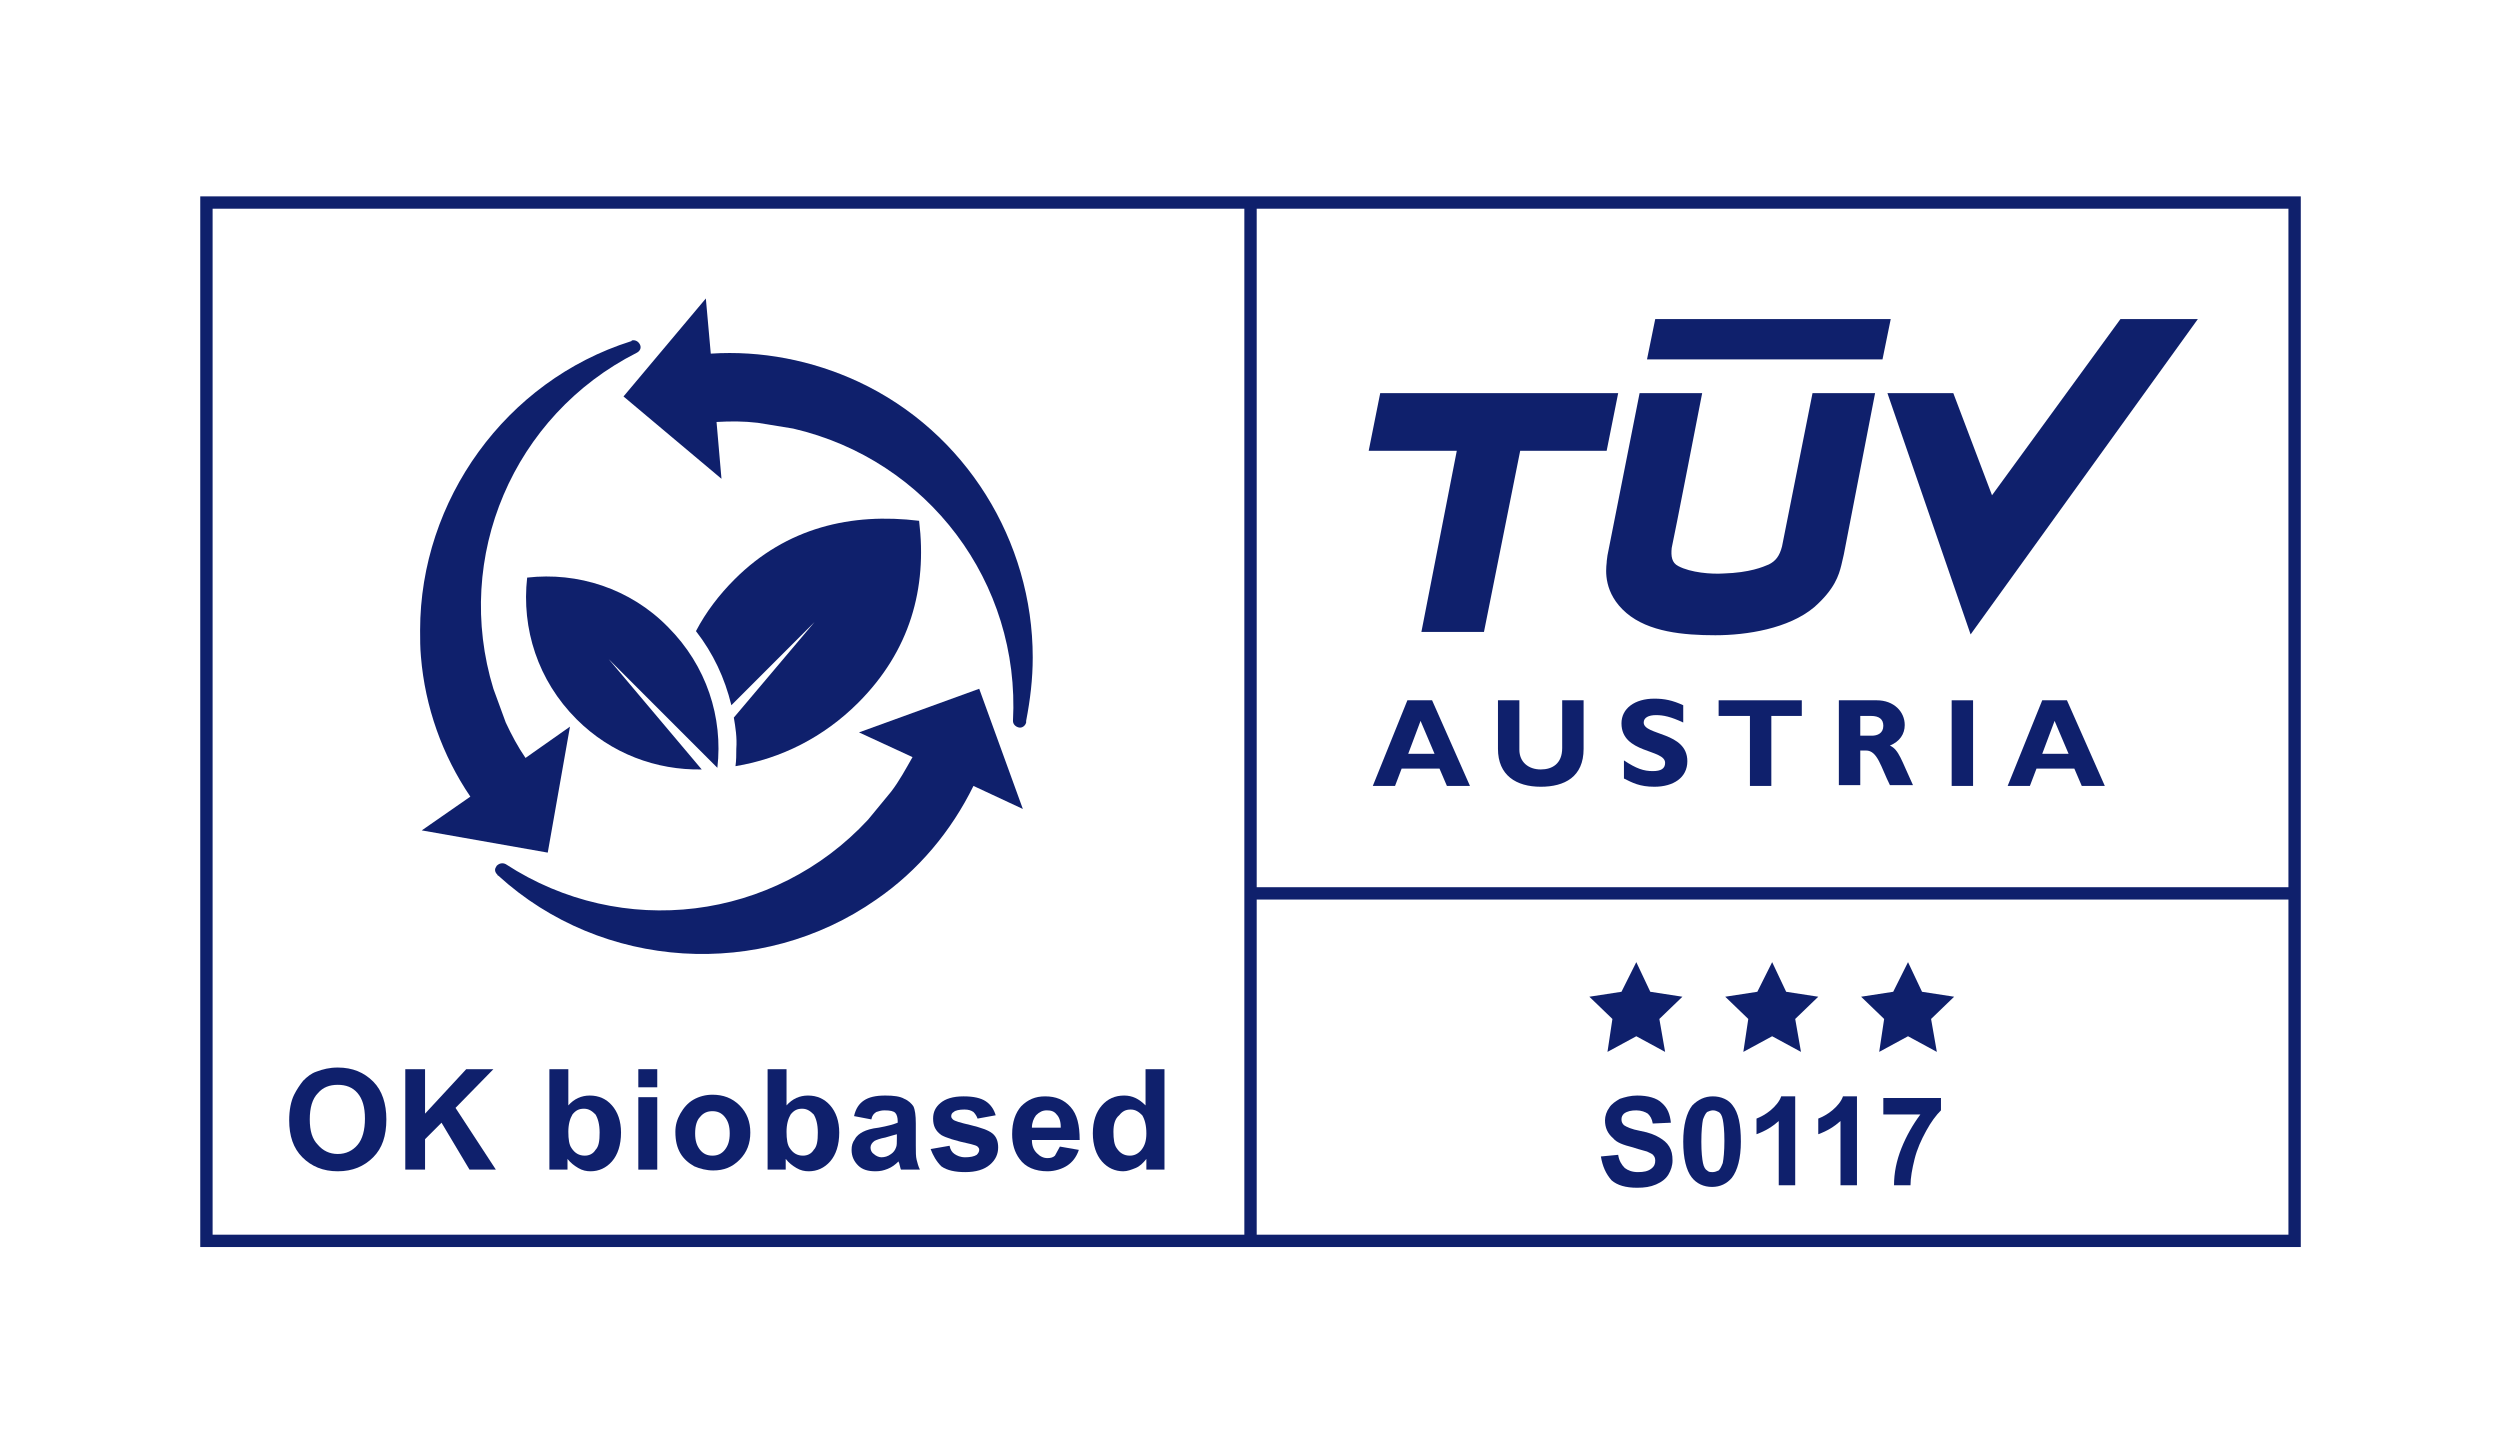
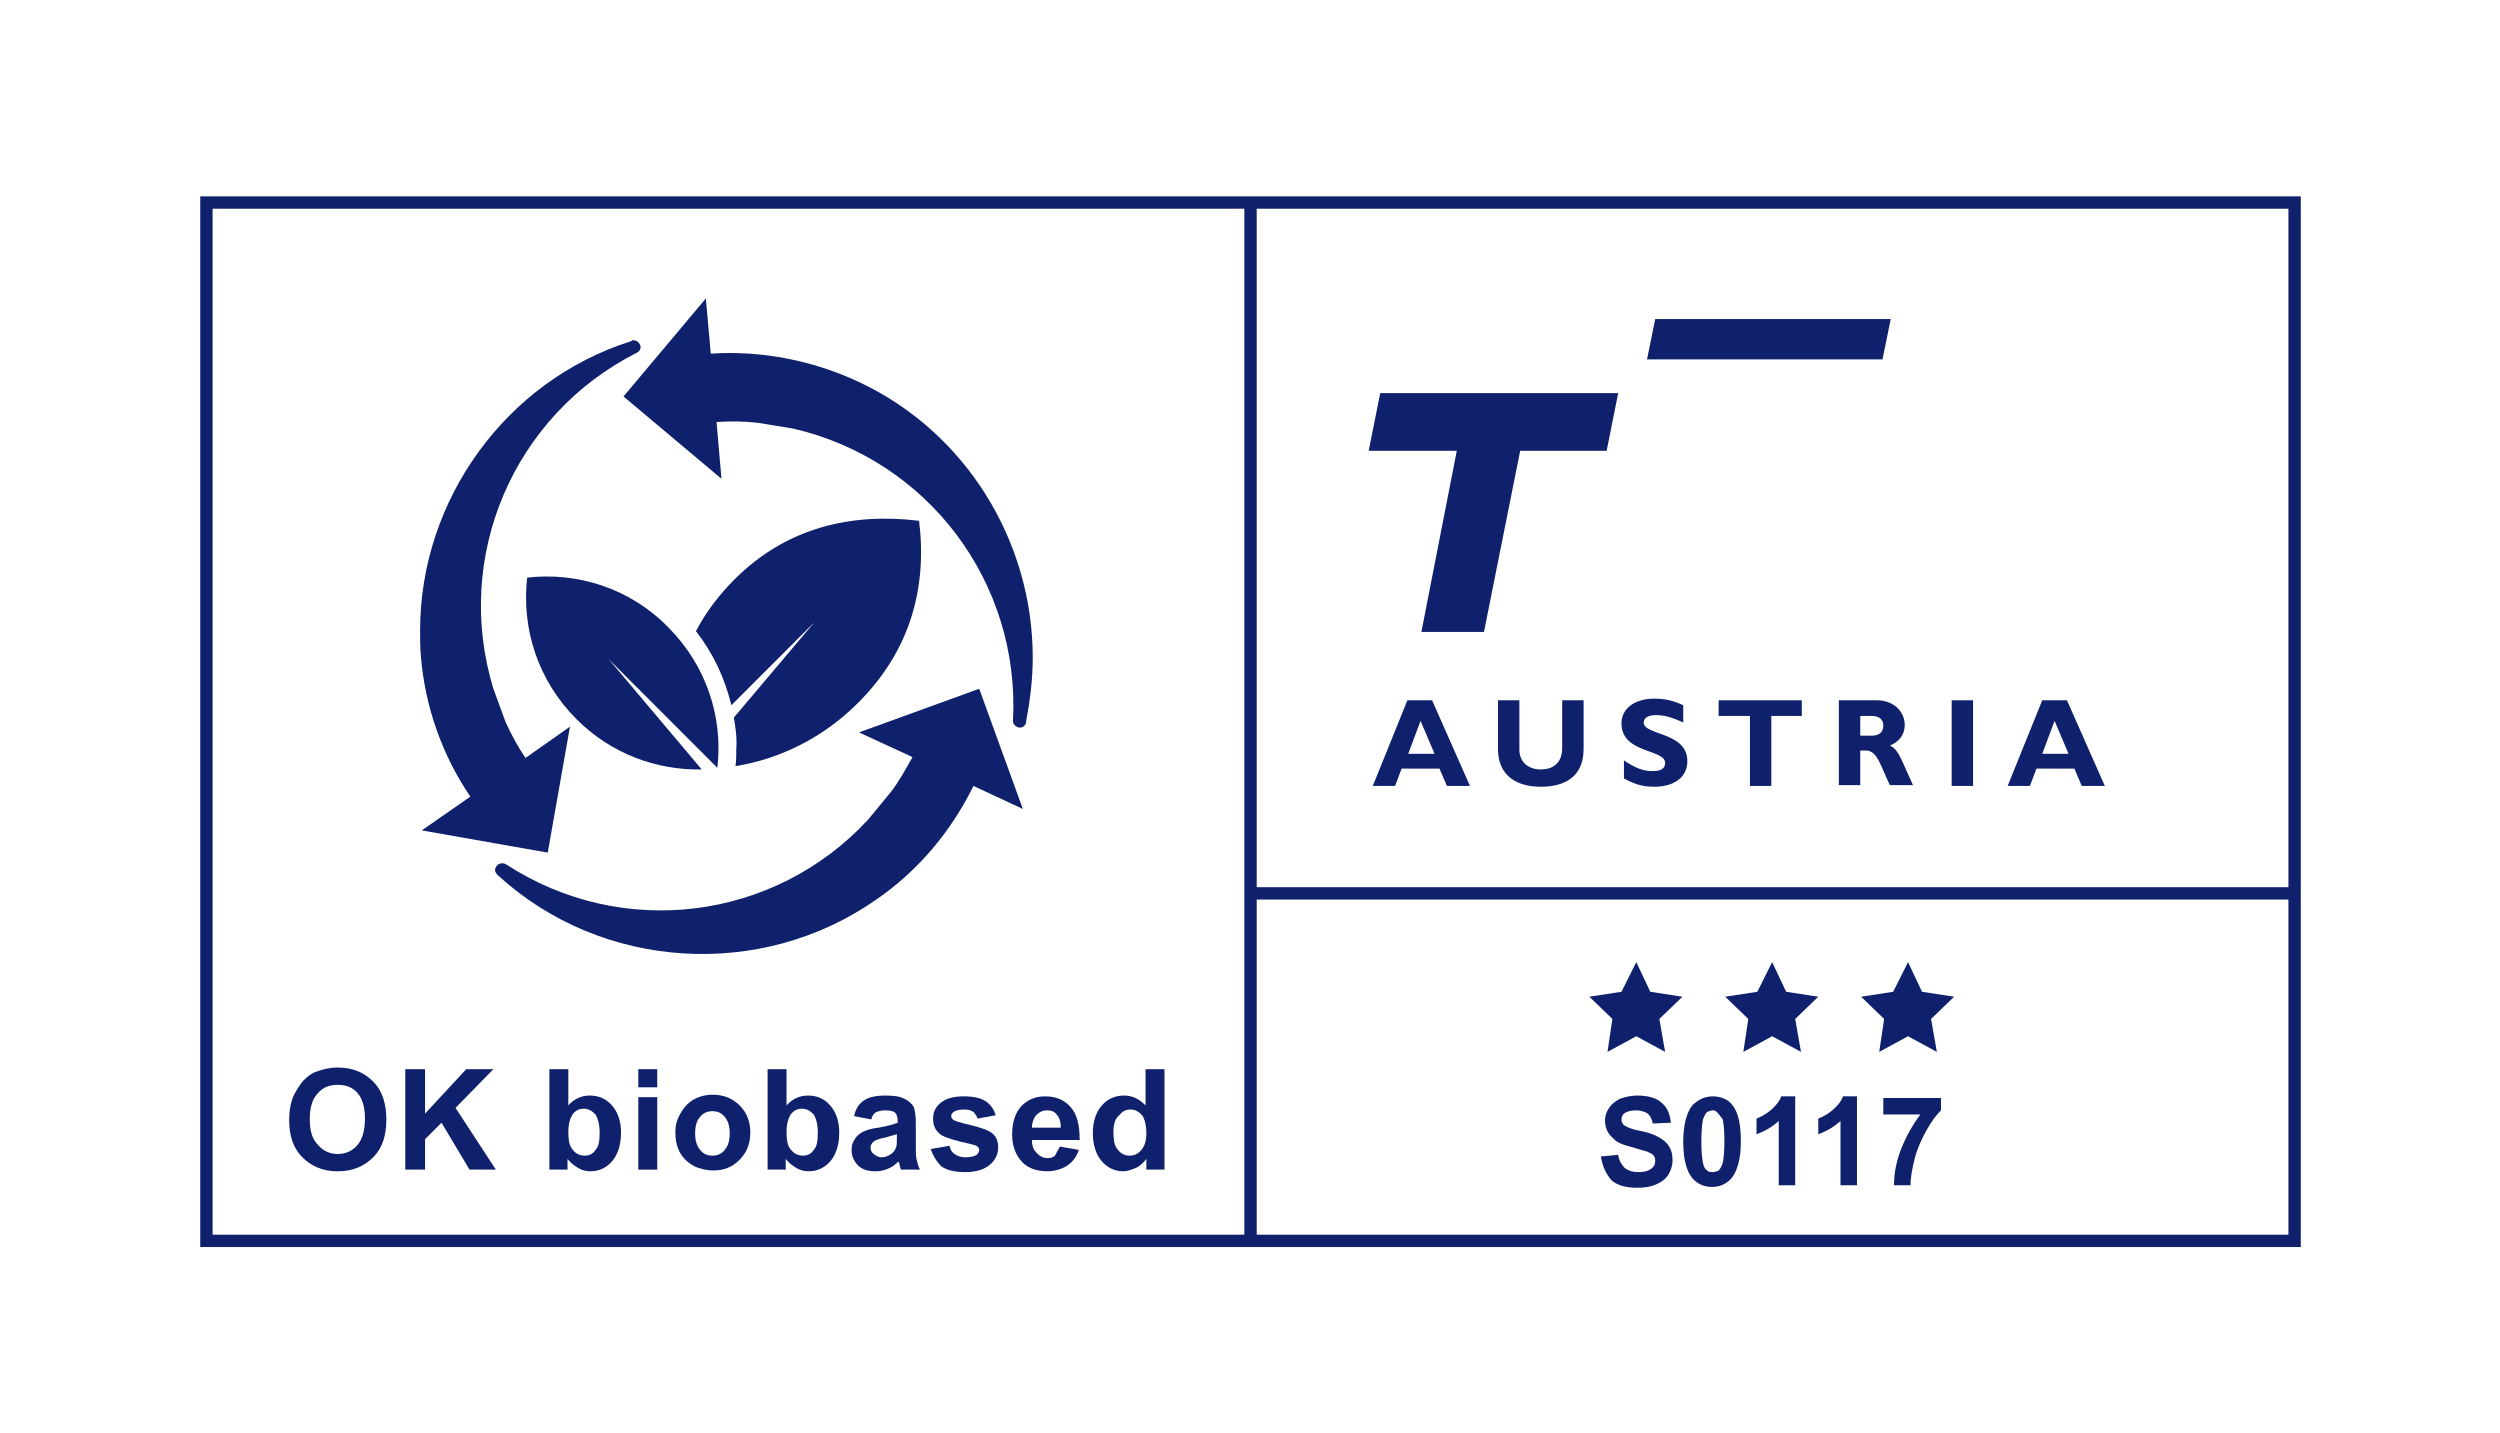
<svg xmlns="http://www.w3.org/2000/svg" width="225" height="129" viewBox="0 0 225 129" fill="none">
  <path d="M63.97 31.827C68.491 31.531 73.085 32.42 77.235 34.347C86.943 38.867 92.946 48.724 92.946 59.173C92.946 61.099 92.724 62.952 92.353 64.879C92.353 64.953 92.353 64.953 92.353 65.027C92.279 65.324 91.983 65.546 91.686 65.472C91.39 65.398 91.168 65.175 91.168 64.879C91.834 52.429 83.534 41.387 71.381 38.571L68.194 38.052C66.934 37.904 65.749 37.904 64.489 37.978L64.933 43.091L56.115 35.681L63.526 26.862L63.97 31.827Z" fill="#0F206C" />
  <path d="M66.045 64.582L73.308 55.986L65.823 63.471C65.23 61.025 64.192 58.802 62.636 56.801C63.526 55.097 64.711 53.541 66.119 52.133C70.788 47.464 76.642 46.13 82.719 46.871C83.46 52.948 81.904 58.58 77.235 63.249C74.123 66.361 70.269 68.288 66.193 68.955C66.267 68.436 66.267 67.917 66.267 67.399C66.342 66.361 66.193 65.472 66.045 64.582Z" fill="#0F206C" />
  <path d="M63.155 69.251C59.079 69.325 55.003 67.843 51.891 64.731C48.408 61.248 46.926 56.579 47.444 51.984C51.965 51.465 56.708 52.948 60.117 56.431C63.6 59.914 65.082 64.582 64.563 69.103L54.781 59.321L63.155 69.251Z" fill="#0F206C" />
  <path d="M37.884 59.099C37.81 58.283 37.81 57.542 37.81 56.727C37.81 45.018 45.517 34.273 56.782 30.715C56.782 30.715 56.856 30.715 56.856 30.641C57.152 30.567 57.449 30.715 57.597 31.012C57.745 31.308 57.597 31.605 57.3 31.753C46.184 37.385 40.774 50.132 44.406 61.989L45.517 65.027C46.036 66.139 46.629 67.25 47.296 68.214L51.298 65.398L49.297 76.736L37.958 74.735L42.331 71.697C39.811 67.991 38.255 63.619 37.884 59.099Z" fill="#0F206C" />
  <path d="M78.866 80.96C68.491 88.223 54.188 87.333 44.851 78.811C44.851 78.811 44.776 78.811 44.776 78.737C44.628 78.589 44.554 78.441 44.554 78.292C44.554 78.144 44.628 78.07 44.702 77.922C44.925 77.699 45.221 77.625 45.518 77.773C55.967 84.591 69.677 82.887 78.125 73.772L80.2 71.252C80.941 70.289 81.534 69.177 82.127 68.14L77.31 65.916L88.129 61.989L92.057 72.808L87.611 70.733C85.61 74.809 82.645 78.366 78.866 80.96Z" fill="#0F206C" />
  <path d="M26.027 100.821C26.027 99.932 26.176 99.117 26.472 98.524C26.694 98.079 26.991 97.634 27.287 97.264C27.658 96.893 28.028 96.597 28.473 96.449C29.066 96.226 29.659 96.078 30.4 96.078C31.734 96.078 32.771 96.523 33.586 97.338C34.401 98.153 34.772 99.339 34.772 100.747C34.772 102.229 34.401 103.341 33.586 104.156C32.771 104.971 31.734 105.416 30.4 105.416C29.066 105.416 28.028 104.971 27.213 104.156C26.398 103.341 26.027 102.229 26.027 100.821ZM27.88 100.747C27.88 101.784 28.102 102.525 28.621 103.044C29.066 103.563 29.659 103.859 30.4 103.859C31.141 103.859 31.734 103.563 32.178 103.044C32.623 102.525 32.845 101.71 32.845 100.673C32.845 99.635 32.623 98.894 32.178 98.375C31.734 97.857 31.141 97.634 30.4 97.634C29.659 97.634 29.066 97.857 28.621 98.375C28.102 98.894 27.88 99.709 27.88 100.747Z" fill="#0F206C" />
  <path d="M36.476 105.267V96.226H38.255V100.228L41.96 96.226H44.406L40.997 99.709L44.628 105.267H42.256L39.737 101.043L38.255 102.525V105.267H36.476Z" fill="#0F206C" />
  <path d="M49.445 105.267V96.226H51.15V99.487C51.668 98.894 52.335 98.598 53.076 98.598C53.892 98.598 54.559 98.894 55.077 99.487C55.596 100.08 55.892 100.895 55.892 101.933C55.892 103.044 55.596 103.933 55.077 104.526C54.559 105.119 53.892 105.416 53.15 105.416C52.78 105.416 52.409 105.342 52.039 105.119C51.668 104.897 51.372 104.675 51.075 104.304V105.267H49.445ZM51.15 101.858C51.15 102.525 51.224 103.044 51.446 103.341C51.742 103.785 52.113 104.008 52.632 104.008C53.002 104.008 53.373 103.859 53.595 103.489C53.892 103.192 53.966 102.674 53.966 101.933C53.966 101.192 53.817 100.673 53.595 100.302C53.299 100.006 53.002 99.784 52.558 99.784C52.113 99.784 51.816 99.932 51.52 100.302C51.298 100.673 51.15 101.192 51.15 101.858Z" fill="#0F206C" />
  <path d="M57.449 96.226H59.153V97.857H57.449V96.226ZM57.449 98.746H59.153V105.267H57.449V98.746Z" fill="#0F206C" />
  <path d="M60.784 101.858C60.784 101.266 60.932 100.747 61.228 100.228C61.525 99.709 61.895 99.265 62.414 98.968C62.933 98.672 63.526 98.524 64.118 98.524C65.082 98.524 65.897 98.82 66.564 99.487C67.231 100.154 67.528 100.969 67.528 101.933C67.528 102.896 67.231 103.711 66.564 104.378C65.897 105.045 65.156 105.341 64.193 105.341C63.6 105.341 63.007 105.193 62.488 104.971C61.969 104.675 61.525 104.304 61.228 103.785C60.932 103.266 60.784 102.674 60.784 101.858ZM62.562 102.007C62.562 102.674 62.711 103.118 63.007 103.489C63.303 103.859 63.674 104.008 64.118 104.008C64.563 104.008 64.934 103.859 65.23 103.489C65.527 103.118 65.675 102.674 65.675 102.007C65.675 101.34 65.527 100.895 65.23 100.525C64.934 100.154 64.563 100.006 64.118 100.006C63.674 100.006 63.303 100.154 63.007 100.525C62.711 100.821 62.562 101.34 62.562 102.007Z" fill="#0F206C" />
  <path d="M69.084 105.267V96.226H70.788V99.487C71.307 98.894 71.974 98.598 72.715 98.598C73.53 98.598 74.197 98.894 74.716 99.487C75.235 100.08 75.531 100.895 75.531 101.933C75.531 103.044 75.235 103.933 74.716 104.526C74.197 105.119 73.53 105.416 72.789 105.416C72.419 105.416 72.048 105.342 71.677 105.119C71.307 104.897 71.01 104.675 70.714 104.304V105.267H69.084ZM70.788 101.858C70.788 102.525 70.862 103.044 71.085 103.341C71.381 103.785 71.752 104.008 72.27 104.008C72.641 104.008 73.011 103.859 73.234 103.489C73.53 103.192 73.604 102.674 73.604 101.933C73.604 101.192 73.456 100.673 73.234 100.302C72.937 100.006 72.641 99.784 72.196 99.784C71.752 99.784 71.455 99.932 71.159 100.302C70.936 100.673 70.788 101.192 70.788 101.858Z" fill="#0F206C" />
  <path d="M78.421 100.747L76.865 100.45C77.013 99.784 77.309 99.339 77.754 99.042C78.199 98.746 78.792 98.598 79.681 98.598C80.422 98.598 81.015 98.672 81.385 98.894C81.756 99.042 82.052 99.339 82.201 99.561C82.349 99.858 82.423 100.376 82.423 101.117V103.118C82.423 103.711 82.423 104.082 82.497 104.378C82.571 104.675 82.645 104.971 82.793 105.267H81.089C81.015 105.119 81.015 104.971 80.941 104.749C80.941 104.675 80.867 104.6 80.867 104.526C80.57 104.823 80.274 105.045 79.903 105.193C79.533 105.342 79.236 105.416 78.792 105.416C78.125 105.416 77.606 105.267 77.235 104.897C76.865 104.526 76.643 104.082 76.643 103.489C76.643 103.118 76.717 102.822 76.939 102.525C77.087 102.229 77.384 102.007 77.68 101.858C77.977 101.71 78.421 101.562 79.088 101.488C79.903 101.34 80.422 101.192 80.793 101.043V100.895C80.793 100.599 80.719 100.302 80.57 100.154C80.422 100.006 80.126 99.932 79.607 99.932C79.31 99.932 79.088 100.006 78.866 100.08C78.644 100.228 78.495 100.376 78.421 100.747ZM80.719 102.081C80.496 102.155 80.126 102.229 79.681 102.377C79.236 102.451 78.866 102.6 78.718 102.674C78.495 102.822 78.347 103.044 78.347 103.267C78.347 103.489 78.421 103.711 78.644 103.859C78.792 104.008 79.088 104.156 79.31 104.156C79.607 104.156 79.903 104.082 80.2 103.859C80.422 103.711 80.57 103.489 80.644 103.267C80.719 103.118 80.719 102.822 80.719 102.451V102.081Z" fill="#0F206C" />
  <path d="M83.757 103.415L85.461 103.118C85.535 103.489 85.684 103.711 85.906 103.859C86.128 104.008 86.425 104.156 86.869 104.156C87.314 104.156 87.684 104.082 87.907 103.933C88.055 103.785 88.129 103.637 88.129 103.489C88.129 103.341 88.055 103.266 87.981 103.192C87.907 103.118 87.684 103.044 87.388 102.97C85.98 102.674 85.091 102.377 84.72 102.155C84.201 101.784 83.979 101.34 83.979 100.673C83.979 100.08 84.201 99.635 84.646 99.265C85.091 98.894 85.758 98.672 86.721 98.672C87.61 98.672 88.277 98.82 88.722 99.117C89.167 99.413 89.463 99.858 89.611 100.376L87.981 100.673C87.907 100.45 87.759 100.228 87.61 100.08C87.388 99.932 87.166 99.858 86.795 99.858C86.351 99.858 85.98 99.932 85.832 100.08C85.684 100.154 85.609 100.302 85.609 100.45C85.609 100.599 85.684 100.673 85.758 100.747C85.906 100.895 86.425 101.043 87.388 101.266C88.277 101.488 88.944 101.71 89.315 102.007C89.685 102.303 89.834 102.748 89.834 103.266C89.834 103.859 89.611 104.378 89.093 104.823C88.574 105.267 87.833 105.49 86.869 105.49C85.98 105.49 85.239 105.341 84.72 104.971C84.276 104.526 83.979 104.008 83.757 103.415Z" fill="#0F206C" />
  <path d="M95.391 103.192L97.096 103.489C96.874 104.156 96.503 104.6 96.058 104.897C95.614 105.193 94.947 105.416 94.28 105.416C93.168 105.416 92.279 105.045 91.76 104.304C91.316 103.711 91.093 102.97 91.093 102.081C91.093 100.969 91.39 100.154 91.908 99.561C92.501 98.968 93.168 98.672 94.058 98.672C95.021 98.672 95.762 98.968 96.355 99.635C96.948 100.302 97.17 101.266 97.17 102.599H92.872C92.872 103.118 93.02 103.489 93.317 103.785C93.613 104.082 93.909 104.23 94.28 104.23C94.576 104.23 94.799 104.156 94.947 104.008C95.095 103.711 95.243 103.489 95.391 103.192ZM95.466 101.414C95.466 100.895 95.317 100.524 95.095 100.302C94.873 100.006 94.576 99.932 94.206 99.932C93.835 99.932 93.539 100.08 93.242 100.376C93.02 100.673 92.872 101.043 92.872 101.488H95.466V101.414Z" fill="#0F206C" />
  <path d="M104.803 105.267H103.173V104.304C102.876 104.675 102.58 104.971 102.21 105.119C101.839 105.267 101.468 105.416 101.098 105.416C100.357 105.416 99.69 105.119 99.171 104.526C98.652 103.933 98.356 103.044 98.356 102.007C98.356 100.895 98.652 100.08 99.171 99.487C99.69 98.894 100.357 98.598 101.172 98.598C101.913 98.598 102.506 98.894 103.099 99.487V96.226H104.803V105.267ZM100.209 101.858C100.209 102.525 100.283 103.044 100.505 103.341C100.801 103.785 101.172 104.008 101.691 104.008C102.061 104.008 102.432 103.859 102.728 103.489C103.025 103.118 103.173 102.674 103.173 102.007C103.173 101.266 103.025 100.747 102.802 100.376C102.506 100.08 102.21 99.858 101.765 99.858C101.32 99.858 101.024 100.006 100.727 100.376C100.357 100.673 100.209 101.192 100.209 101.858Z" fill="#0F206C" />
  <path fill-rule="evenodd" clip-rule="evenodd" d="M170.166 28.715L169.425 32.346H148.23L148.971 28.715H170.166Z" fill="#0F206C" />
-   <path fill-rule="evenodd" clip-rule="evenodd" d="M165.942 49.909L165.719 50.873C165.497 51.762 165.127 53.022 163.274 54.652C160.977 56.579 157.197 57.172 154.381 57.172C151.491 57.172 148.378 56.875 146.377 55.171C144.302 53.392 144.525 51.317 144.599 50.65C144.599 50.65 144.599 50.428 144.673 49.983C145.266 47.019 147.563 35.384 147.563 35.384H153.195C153.195 35.384 150.602 48.724 150.453 49.316C150.379 50.058 150.453 50.65 151.046 50.947C152.158 51.54 154.011 51.688 155.122 51.614C157.494 51.54 158.679 51.021 159.198 50.799C159.791 50.502 160.161 50.058 160.384 49.168L163.126 35.384H168.758L165.942 49.909Z" fill="#0F206C" />
  <path fill-rule="evenodd" clip-rule="evenodd" d="M145.636 35.384H124.219L123.182 40.572H131.111L127.925 56.875H133.557L136.817 40.572H144.599L145.636 35.384Z" fill="#0F206C" />
-   <path fill-rule="evenodd" clip-rule="evenodd" d="M190.842 28.715L179.281 44.574L175.798 35.384H169.869L177.354 57.098L197.808 28.715H190.842Z" fill="#0F206C" />
  <path d="M132.297 70.734H130.222L129.555 69.177H126.146L125.553 70.734H123.552L126.665 63.026H128.888L132.297 70.734ZM127.85 64.879L126.739 67.843H129.11L127.85 64.879Z" fill="#0F206C" />
  <path d="M142.524 63.026V67.399C142.524 69.918 140.819 70.808 138.67 70.808C136.447 70.808 134.817 69.77 134.817 67.399V63.026H136.743V67.473C136.743 68.584 137.559 69.251 138.67 69.251C139.708 69.251 140.597 68.733 140.597 67.325V63.026H142.524V63.026Z" fill="#0F206C" />
  <path d="M151.491 65.027C150.379 64.508 149.712 64.36 149.045 64.36C148.378 64.36 147.934 64.582 147.934 65.027C147.934 66.213 151.861 65.842 151.861 68.51C151.861 69.992 150.601 70.808 148.897 70.808C147.563 70.808 146.896 70.437 146.155 70.066V68.436C147.267 69.177 147.934 69.399 148.749 69.399C149.49 69.399 149.86 69.177 149.86 68.658C149.86 67.398 145.933 67.843 145.933 65.101C145.933 63.767 147.118 62.878 148.897 62.878C149.786 62.878 150.527 63.026 151.491 63.471V65.027Z" fill="#0F206C" />
  <path d="M162.162 64.434H159.42V70.734H157.494V64.434H154.677V63.026H162.162V64.434Z" fill="#0F206C" />
  <path d="M168.906 63.026C170.462 63.026 171.426 64.064 171.426 65.249C171.426 66.065 170.981 66.732 170.092 67.102C170.907 67.473 171.129 68.436 172.167 70.659H170.092C169.277 69.029 168.98 67.547 167.943 67.547H167.424V70.659H165.497V63.026H168.906ZM167.424 66.213H168.461C168.98 66.213 169.499 65.991 169.499 65.324C169.499 64.731 169.128 64.434 168.387 64.434H167.424V66.213Z" fill="#0F206C" />
  <path d="M177.576 63.026H175.65V70.734H177.576V63.026Z" fill="#0F206C" />
  <path d="M189.434 70.734H187.359L186.692 69.177H183.283L182.69 70.734H180.689L183.801 63.026H186.025L189.434 70.734ZM184.913 64.879L183.801 67.843H186.173L184.913 64.879Z" fill="#0F206C" />
  <path d="M18.023 112.233H207.071V17.673H18.023V112.233ZM205.959 79.849H113.103V18.784H205.959V79.849ZM19.135 18.784H111.991V111.122H19.135V18.784ZM113.103 80.96H205.959V111.122H113.103V80.96Z" fill="#0F206C" />
  <path d="M147.267 86.592L148.526 89.26L151.417 89.705L149.342 91.706L149.86 94.67L147.267 93.262L144.673 94.67L145.117 91.706L143.042 89.705L145.933 89.26L147.267 86.592Z" fill="#0F206C" />
  <path d="M159.494 86.592L160.754 89.26L163.644 89.705L161.569 91.706L162.088 94.67L159.494 93.262L156.901 94.67L157.345 91.706L155.27 89.705L158.16 89.26L159.494 86.592Z" fill="#0F206C" />
  <path d="M171.722 86.592L172.982 89.26L175.872 89.705L173.797 91.706L174.316 94.67L171.722 93.262L169.128 94.67L169.573 91.706L167.498 89.705L170.388 89.26L171.722 86.592Z" fill="#0F206C" />
  <path d="M144.08 104.082L145.636 103.934C145.71 104.452 145.933 104.823 146.229 105.119C146.525 105.342 146.896 105.49 147.415 105.49C147.933 105.49 148.304 105.416 148.6 105.193C148.897 104.971 148.971 104.749 148.971 104.452C148.971 104.23 148.897 104.082 148.823 104.008C148.749 103.859 148.526 103.785 148.23 103.637C148.008 103.563 147.637 103.489 146.97 103.267C146.081 103.044 145.488 102.822 145.191 102.451C144.673 102.007 144.45 101.488 144.45 100.821C144.45 100.45 144.599 100.006 144.821 99.709C145.043 99.339 145.414 99.117 145.784 98.894C146.229 98.746 146.748 98.598 147.341 98.598C148.304 98.598 149.119 98.82 149.564 99.265C150.083 99.709 150.305 100.302 150.379 101.043L148.749 101.117C148.674 100.673 148.526 100.45 148.304 100.228C148.082 100.08 147.711 99.932 147.266 99.932C146.822 99.932 146.451 100.006 146.155 100.228C146.007 100.376 145.933 100.525 145.933 100.747C145.933 100.969 146.007 101.117 146.155 101.266C146.377 101.414 146.822 101.636 147.637 101.784C148.452 101.933 148.971 102.155 149.341 102.377C149.712 102.6 150.008 102.822 150.231 103.192C150.453 103.563 150.527 103.934 150.527 104.452C150.527 104.897 150.379 105.342 150.157 105.712C149.934 106.083 149.564 106.379 149.045 106.601C148.526 106.824 148.008 106.898 147.341 106.898C146.303 106.898 145.562 106.675 145.043 106.231C144.524 105.638 144.228 104.971 144.08 104.082Z" fill="#0F206C" />
-   <path d="M154.159 98.672C154.9 98.672 155.567 98.968 155.937 99.487C156.456 100.154 156.678 101.192 156.678 102.748C156.678 104.23 156.382 105.342 155.863 106.008C155.418 106.527 154.826 106.824 154.084 106.824C153.343 106.824 152.676 106.527 152.232 105.934C151.787 105.342 151.491 104.304 151.491 102.748C151.491 101.266 151.787 100.154 152.306 99.487C152.825 98.968 153.418 98.672 154.159 98.672ZM154.159 99.932C154.01 99.932 153.788 100.006 153.64 100.08C153.492 100.228 153.418 100.376 153.269 100.747C153.195 101.117 153.121 101.784 153.121 102.748C153.121 103.711 153.195 104.304 153.269 104.675C153.343 105.045 153.492 105.267 153.64 105.342C153.788 105.49 153.936 105.49 154.159 105.49C154.307 105.49 154.529 105.416 154.677 105.342C154.826 105.193 154.9 105.045 155.048 104.675C155.122 104.304 155.196 103.637 155.196 102.674C155.196 101.71 155.122 101.117 155.048 100.747C154.974 100.376 154.826 100.154 154.677 100.08C154.529 100.006 154.381 99.932 154.159 99.932Z" fill="#0F206C" />
+   <path d="M154.159 98.672C154.9 98.672 155.567 98.968 155.937 99.487C156.456 100.154 156.678 101.192 156.678 102.748C156.678 104.23 156.382 105.342 155.863 106.008C155.418 106.527 154.826 106.824 154.084 106.824C153.343 106.824 152.676 106.527 152.232 105.934C151.787 105.342 151.491 104.304 151.491 102.748C151.491 101.266 151.787 100.154 152.306 99.487C152.825 98.968 153.418 98.672 154.159 98.672ZM154.159 99.932C154.01 99.932 153.788 100.006 153.64 100.08C153.492 100.228 153.418 100.376 153.269 100.747C153.195 101.117 153.121 101.784 153.121 102.748C153.121 103.711 153.195 104.304 153.269 104.675C153.343 105.045 153.492 105.267 153.64 105.342C153.788 105.49 153.936 105.49 154.159 105.49C154.307 105.49 154.529 105.416 154.677 105.342C154.826 105.193 154.9 105.045 155.048 104.675C155.122 104.304 155.196 103.637 155.196 102.674C155.196 101.71 155.122 101.117 155.048 100.747C154.529 100.006 154.381 99.932 154.159 99.932Z" fill="#0F206C" />
  <path d="M161.643 106.675H160.087V100.895C159.494 101.414 158.901 101.784 158.086 102.081V100.673C158.456 100.525 158.901 100.302 159.346 99.932C159.79 99.561 160.161 99.117 160.309 98.672H161.569V106.675H161.643Z" fill="#0F206C" />
  <path d="M167.201 106.675H165.645V100.895C165.052 101.414 164.459 101.784 163.644 102.081V100.673C164.015 100.525 164.459 100.302 164.904 99.932C165.349 99.561 165.719 99.117 165.868 98.672H167.127V106.675H167.201Z" fill="#0F206C" />
  <path d="M169.499 100.228V98.82H174.687V99.932C174.242 100.376 173.797 100.969 173.353 101.784C172.908 102.599 172.537 103.415 172.315 104.304C172.093 105.193 171.945 106.008 171.945 106.675H170.462C170.462 105.564 170.685 104.452 171.129 103.341C171.574 102.229 172.167 101.191 172.834 100.302H169.499V100.228Z" fill="#0F206C" />
</svg>